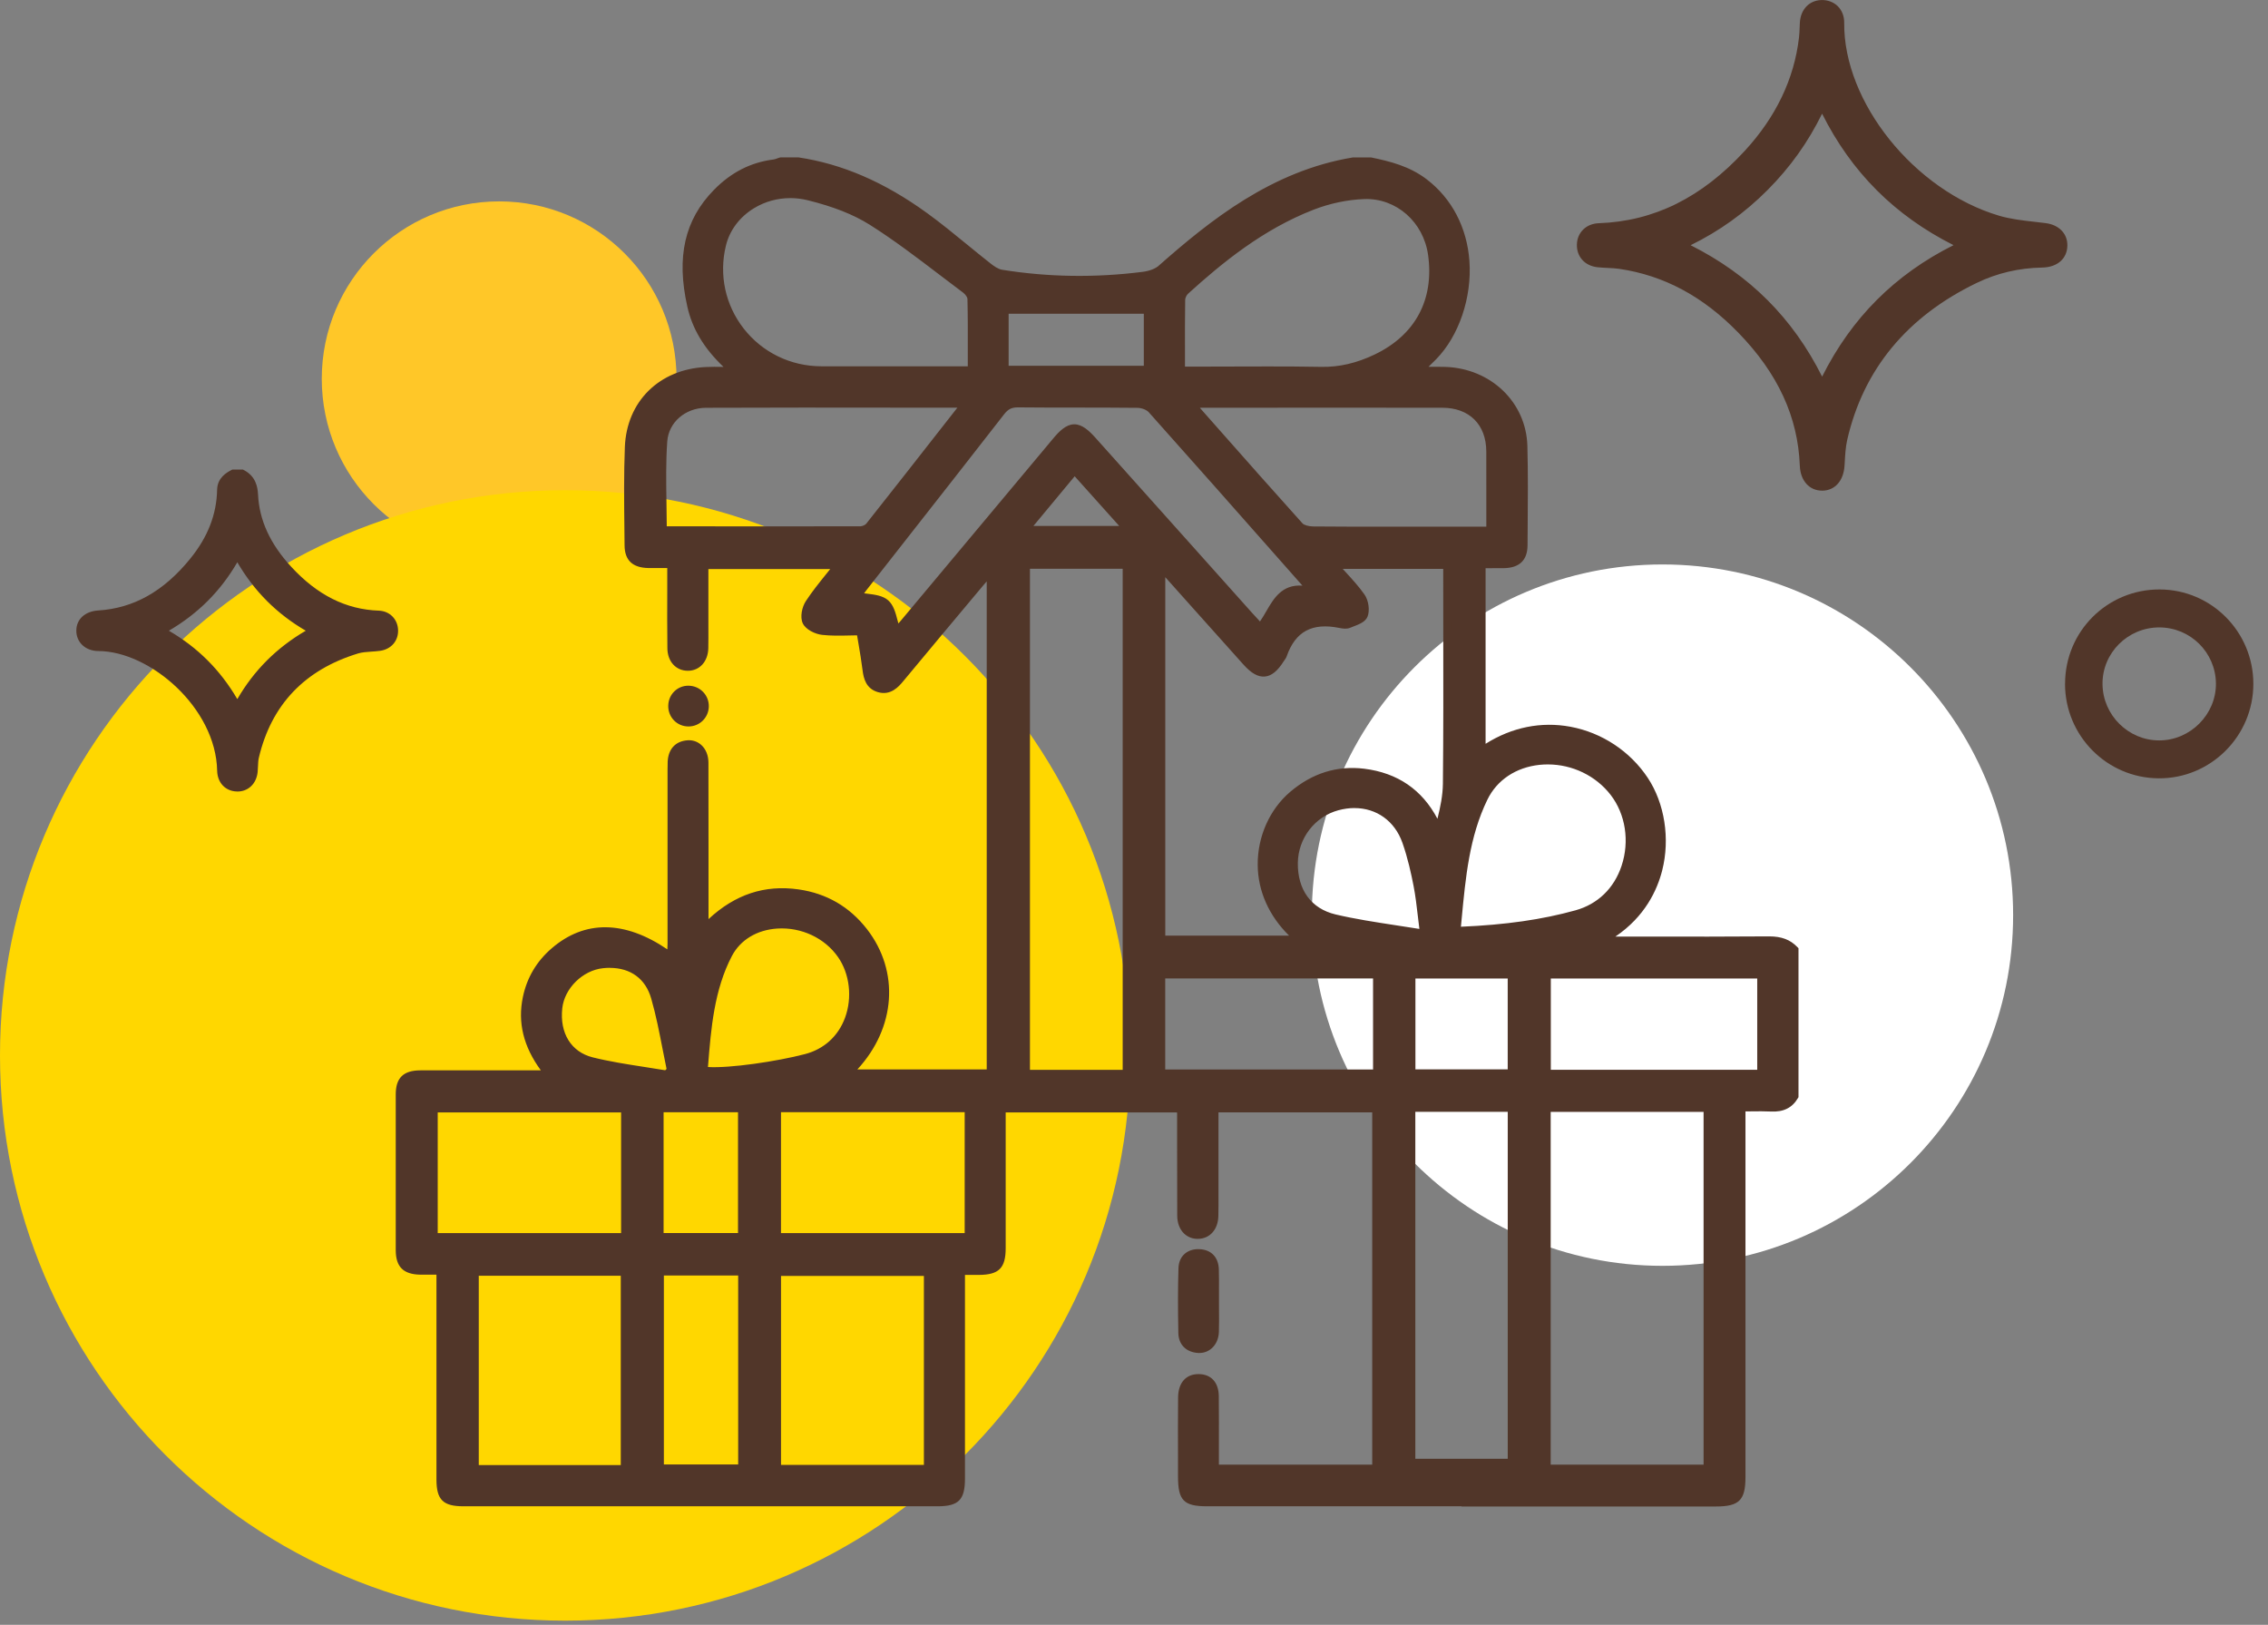
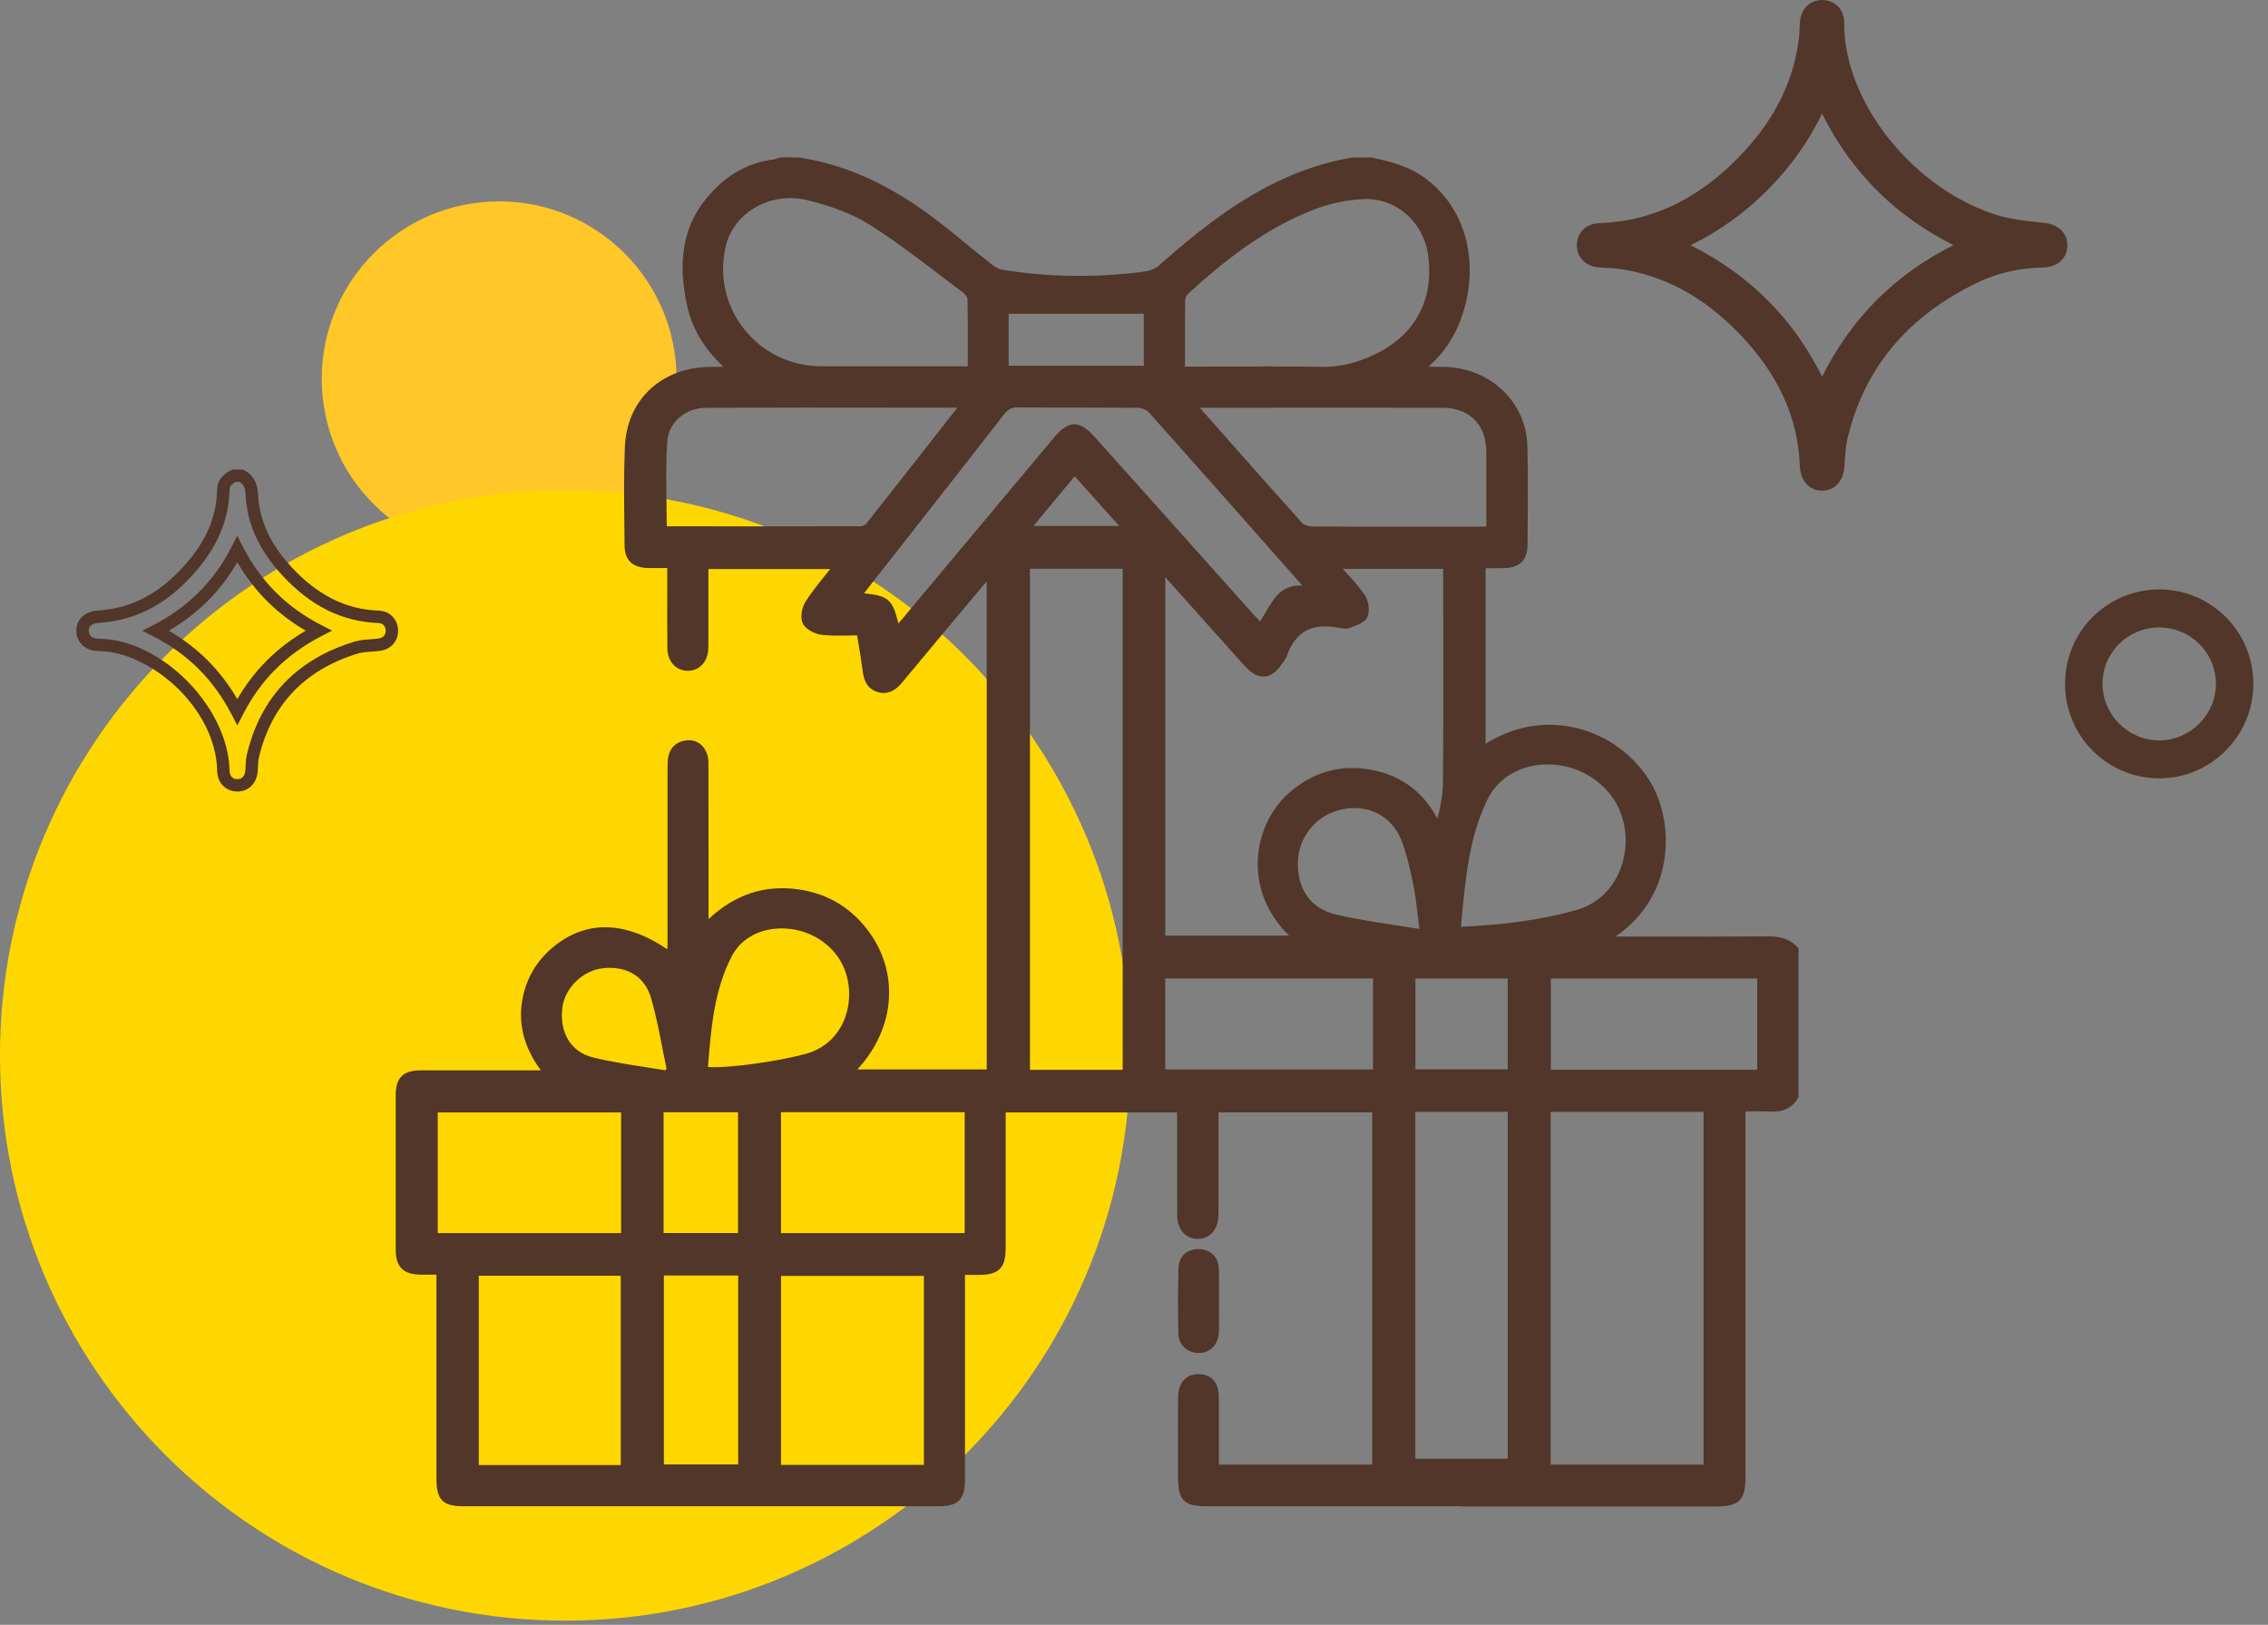
<svg xmlns="http://www.w3.org/2000/svg" width="141" height="101" viewBox="0 0 141 101" fill="none">
  <rect x="0" y="0" width="141" height="101" fill="#808080" stroke="none" />
  <g clip-path="url(#clip0_1_256)">
    <path d="M31.032 34.574C37.123 34.574 42.06 29.637 42.06 23.546C42.06 17.455 37.123 12.518 31.032 12.518C24.942 12.518 20.004 17.455 20.004 23.546C20.004 29.637 24.942 34.574 31.032 34.574Z" fill="#FFC728" />
-     <path d="M103.355 78.686C115.395 78.686 125.155 68.926 125.155 56.886C125.155 44.847 115.395 35.087 103.355 35.087C91.316 35.087 81.556 44.847 81.556 56.886C81.556 68.926 91.316 78.686 103.355 78.686Z" fill="white" />
    <path d="M35.136 100.742C54.541 100.742 70.271 85.011 70.271 65.606C70.271 46.201 54.541 30.471 35.136 30.471C15.731 30.471 0 46.201 0 65.606C0 85.011 15.731 100.742 35.136 100.742Z" fill="#FFD700" />
-     <path d="M15.003 29.573C15.475 29.827 15.629 30.23 15.655 30.758C15.744 32.617 16.591 34.156 17.819 35.49C19.355 37.159 21.197 38.259 23.538 38.342C24.023 38.359 24.354 38.721 24.362 39.183C24.372 39.65 24.072 40.001 23.579 40.07C23.102 40.139 22.602 40.111 22.151 40.25C18.74 41.288 16.542 43.504 15.716 47.01C15.647 47.307 15.662 47.628 15.632 47.936C15.578 48.487 15.231 48.823 14.734 48.813C14.239 48.805 13.893 48.451 13.88 47.9C13.803 43.943 9.666 40.098 6.119 40.083C5.509 40.083 5.122 39.701 5.124 39.196C5.127 38.683 5.509 38.367 6.13 38.329C8.663 38.167 10.574 36.874 12.123 34.966C13.187 33.656 13.844 32.166 13.877 30.448C13.885 29.991 14.18 29.76 14.534 29.57H15.001L15.003 29.573ZM9.694 39.208C11.951 40.357 13.603 42.032 14.754 44.261C15.901 42.017 17.565 40.365 19.807 39.206C17.558 38.052 15.903 36.387 14.752 34.151C13.6 36.403 11.926 38.057 9.694 39.211V39.208Z" fill="#513629" />
    <path d="M14.754 49.2C14.754 49.2 14.739 49.2 14.731 49.2C14.021 49.187 13.516 48.659 13.5 47.91C13.423 43.989 9.312 40.483 6.122 40.47C5.711 40.47 5.345 40.327 5.093 40.073C4.865 39.842 4.742 39.532 4.745 39.196C4.75 38.49 5.286 37.998 6.112 37.947C8.315 37.808 10.184 36.754 11.828 34.728C12.921 33.381 13.467 31.979 13.498 30.442C13.513 29.691 14.103 29.37 14.357 29.234L14.441 29.188H15.103L15.188 29.234C15.906 29.622 16.019 30.278 16.042 30.74C16.119 32.338 16.793 33.807 18.104 35.231C19.727 36.992 21.51 37.888 23.554 37.959C24.231 37.985 24.733 38.495 24.749 39.178C24.764 39.844 24.315 40.357 23.636 40.455C23.448 40.48 23.261 40.496 23.079 40.506C22.787 40.527 22.51 40.544 22.264 40.619C18.945 41.629 16.868 43.809 16.093 47.1C16.055 47.259 16.047 47.438 16.039 47.628C16.034 47.743 16.029 47.861 16.019 47.977C15.947 48.713 15.439 49.203 14.754 49.203V49.2ZM14.639 29.958C14.367 30.117 14.27 30.25 14.267 30.458C14.234 32.148 13.616 33.748 12.426 35.213C10.638 37.416 8.586 38.562 6.16 38.716C5.734 38.744 5.517 38.906 5.514 39.203C5.514 39.334 5.558 39.449 5.64 39.534C5.747 39.642 5.919 39.703 6.124 39.703C10.005 39.719 14.19 43.93 14.27 47.897C14.277 48.233 14.449 48.428 14.744 48.433C14.747 48.433 14.752 48.433 14.754 48.433C15.142 48.433 15.231 48.102 15.252 47.903C15.262 47.8 15.267 47.697 15.27 47.595C15.28 47.377 15.29 47.154 15.344 46.925C16.188 43.35 18.44 40.98 22.041 39.885C22.369 39.785 22.705 39.762 23.028 39.739C23.202 39.726 23.369 39.716 23.528 39.693C23.82 39.652 23.987 39.47 23.979 39.193C23.974 38.924 23.792 38.736 23.526 38.726C21.266 38.644 19.307 37.672 17.537 35.749C16.098 34.187 15.357 32.558 15.272 30.773C15.252 30.35 15.149 30.117 14.9 29.955H14.639V29.958ZM14.757 45.102L14.413 44.438C13.282 42.25 11.682 40.652 9.52 39.552L8.851 39.211L9.517 38.867C11.702 37.739 13.303 36.136 14.408 33.974L14.749 33.304L15.093 33.971C16.211 36.149 17.811 37.746 19.981 38.859L20.645 39.201L19.981 39.544C17.794 40.675 16.196 42.273 15.095 44.432L14.754 45.099L14.757 45.102ZM10.497 39.206C12.292 40.247 13.693 41.647 14.754 43.458C15.796 41.665 17.196 40.265 19.009 39.206C17.209 38.157 15.808 36.757 14.754 34.951C13.711 36.746 12.31 38.147 10.5 39.206H10.497Z" fill="#513629" />
    <path d="M128.143 15.247C128.14 15.85 127.712 16.229 126.958 16.244C125.473 16.273 124.052 16.596 122.724 17.237C118.443 19.304 115.55 22.541 114.465 27.247C114.34 27.791 114.322 28.362 114.286 28.924C114.242 29.652 113.875 30.111 113.286 30.117C112.691 30.122 112.306 29.665 112.278 28.939C112.149 25.554 110.654 22.787 108.349 20.417C106.246 18.253 103.748 16.778 100.716 16.334C100.265 16.268 99.803 16.283 99.349 16.232C98.76 16.165 98.403 15.762 98.416 15.213C98.429 14.672 98.821 14.28 99.406 14.259C103.217 14.126 106.238 12.369 108.749 9.641C110.641 7.586 111.896 5.199 112.221 2.383C112.257 2.07 112.26 1.752 112.278 1.434C112.311 0.808 112.68 0.403 113.239 0.387C113.827 0.369 114.273 0.772 114.268 1.418C114.222 6.414 118.589 12.12 124.167 13.777C125.116 14.059 126.135 14.123 127.127 14.252C127.732 14.329 128.143 14.695 128.14 15.249L128.143 15.247ZM104.202 15.237C108.39 17.15 111.39 20.148 113.278 24.303C115.173 20.143 118.166 17.14 122.336 15.242C118.164 13.329 115.166 10.338 113.27 6.163C112.373 8.22 111.154 9.994 109.61 11.541C108.056 13.1 106.271 14.329 104.202 15.237Z" fill="#513629" />
    <path d="M113.273 30.499C112.483 30.499 111.929 29.878 111.893 28.952C111.778 25.913 110.529 23.21 108.074 20.684C105.876 18.422 103.45 17.122 100.662 16.711C100.432 16.678 100.196 16.665 99.947 16.655C99.739 16.645 99.524 16.634 99.308 16.611C98.529 16.524 98.016 15.957 98.034 15.203C98.052 14.449 98.613 13.903 99.395 13.875C102.827 13.754 105.794 12.285 108.469 9.379C110.411 7.271 111.544 4.901 111.842 2.336C111.867 2.126 111.875 1.916 111.883 1.69C111.885 1.598 111.89 1.505 111.896 1.413C111.939 0.592 112.475 0.026 113.229 0.003C113.619 -0.01 113.988 0.126 114.25 0.382C114.514 0.641 114.658 1.01 114.653 1.421C114.606 6.355 119.015 11.844 124.278 13.408C124.983 13.618 125.757 13.706 126.506 13.79C126.732 13.816 126.955 13.841 127.178 13.87C128.002 13.975 128.532 14.518 128.527 15.252C128.522 16.073 127.909 16.614 126.965 16.632C125.519 16.657 124.149 16.978 122.893 17.586C118.559 19.676 115.85 22.956 114.842 27.334C114.74 27.78 114.712 28.268 114.686 28.742L114.673 28.947C114.617 29.883 114.076 30.494 113.293 30.501H113.278L113.273 30.499ZM113.278 0.769C113.278 0.769 113.26 0.769 113.252 0.769C112.77 0.785 112.678 1.203 112.665 1.452C112.66 1.541 112.657 1.631 112.652 1.721C112.642 1.949 112.634 2.188 112.606 2.426C112.291 5.158 111.088 7.671 109.036 9.902C106.215 12.967 103.071 14.518 99.421 14.644C99.047 14.657 98.811 14.88 98.8 15.221C98.793 15.575 99.008 15.803 99.393 15.847C99.585 15.867 99.778 15.878 99.983 15.888C100.239 15.901 100.506 15.914 100.773 15.952C103.694 16.38 106.335 17.794 108.623 20.148C111.216 22.818 112.537 25.688 112.66 28.924C112.67 29.168 112.747 29.729 113.27 29.729H113.278C113.773 29.724 113.881 29.206 113.899 28.898L113.911 28.696C113.94 28.191 113.97 27.67 114.086 27.16C115.15 22.543 117.999 19.089 122.552 16.891C123.908 16.237 125.388 15.891 126.945 15.86C127.478 15.85 127.75 15.644 127.753 15.244C127.755 14.767 127.281 14.654 127.076 14.629C126.858 14.601 126.637 14.575 126.414 14.552C125.632 14.465 124.824 14.372 124.055 14.144C118.489 12.492 113.829 6.663 113.881 1.413C113.881 1.211 113.822 1.044 113.709 0.931C113.601 0.826 113.452 0.772 113.275 0.772L113.278 0.769ZM113.278 25.231L112.929 24.462C111.07 20.371 108.164 17.468 104.043 15.585L103.26 15.229L104.048 14.883C106.066 13.998 107.797 12.816 109.339 11.269C110.872 9.728 112.044 8.007 112.916 6.006L113.263 5.216L113.619 6.004C115.478 10.1 118.382 13.005 122.495 14.893L123.262 15.244L122.495 15.593C118.4 17.458 115.499 20.358 113.627 24.464L113.275 25.234L113.278 25.231ZM105.104 15.242C108.769 17.086 111.454 19.768 113.28 23.41C115.117 19.753 117.799 17.07 121.449 15.239C117.789 13.393 115.104 10.707 113.278 7.066C112.409 8.84 111.295 10.4 109.887 11.813C108.469 13.236 106.9 14.362 105.107 15.242H105.104Z" fill="#513629" />
    <path d="M128.384 42.504C128.384 39.244 131.01 36.628 134.27 36.641C137.488 36.654 140.089 39.275 140.089 42.509C140.089 45.758 137.434 48.405 134.2 48.382C130.979 48.359 128.381 45.733 128.381 42.504H128.384ZM134.241 39.001C132.282 39.001 130.689 40.591 130.712 42.532C130.733 44.453 132.315 46.023 134.231 46.025C136.17 46.028 137.783 44.407 137.763 42.481C137.739 40.55 136.175 39.003 134.241 39.001Z" fill="#513629" />
    <path d="M111.562 68.12C111.239 68.676 110.747 68.858 110.121 68.828C109.533 68.797 108.941 68.82 108.269 68.82V69.766C108.269 77.114 108.269 84.462 108.269 91.809C108.269 93.099 107.992 93.379 106.694 93.379C96.146 93.379 85.595 93.379 75.047 93.379C73.741 93.379 73.493 93.125 73.493 91.794C73.493 90.155 73.482 88.516 73.498 86.88C73.505 86.09 73.875 85.677 74.511 85.677C75.136 85.677 75.511 86.072 75.516 86.8C75.529 88.285 75.521 89.773 75.521 91.309H85.569V68.899H75.498C75.498 70.474 75.498 72.031 75.498 73.587C75.498 74.257 75.511 74.929 75.493 75.598C75.475 76.301 75.077 76.745 74.495 76.76C73.885 76.775 73.454 76.314 73.449 75.575C73.436 73.464 73.444 71.356 73.441 69.246C73.441 69.148 73.423 69.053 73.408 68.899H62.272C62.272 69.166 62.272 69.433 62.272 69.697C62.272 72.328 62.272 74.96 62.272 77.591C62.272 78.694 61.967 78.994 60.862 78.999C60.518 78.999 60.177 78.999 59.741 78.999C59.741 79.322 59.741 79.586 59.741 79.85C59.741 83.872 59.741 87.893 59.741 91.914C59.741 93.094 59.469 93.379 58.307 93.381C48.477 93.384 38.647 93.384 28.819 93.381C27.69 93.381 27.395 93.084 27.395 91.978C27.395 87.957 27.395 83.936 27.395 79.914C27.395 79.645 27.395 79.373 27.395 78.981C26.949 78.981 26.541 78.989 26.131 78.981C25.223 78.963 24.867 78.617 24.864 77.716C24.859 74.49 24.859 71.264 24.864 68.035C24.864 67.14 25.223 66.794 26.144 66.794C28.526 66.789 30.909 66.794 33.292 66.794C33.533 66.794 33.771 66.794 34.151 66.794C32.948 65.34 32.389 63.811 32.763 62.034C33.007 60.877 33.579 59.913 34.474 59.143C36.52 57.381 38.998 57.484 41.719 59.492C41.734 59.19 41.76 58.931 41.76 58.674C41.763 55.124 41.76 51.575 41.76 48.026C41.76 47.803 41.755 47.579 41.765 47.356C41.799 46.72 42.119 46.323 42.765 46.276C43.343 46.236 43.781 46.718 43.784 47.4C43.794 49.982 43.789 52.562 43.789 55.145C43.789 55.958 43.789 56.774 43.789 57.748C45.443 56.014 47.336 55.222 49.603 55.543C51.272 55.779 52.647 56.571 53.686 57.905C55.779 60.59 55.386 64.206 52.68 66.735H61.598V35.477C61.346 35.756 61.151 35.964 60.969 36.182C59.297 38.18 57.622 40.178 55.958 42.181C55.607 42.604 55.23 42.96 54.632 42.776C54.075 42.604 53.94 42.14 53.876 41.611C53.781 40.829 53.632 40.055 53.501 39.239C52.675 39.239 51.901 39.298 51.144 39.214C50.78 39.172 50.282 38.937 50.144 38.644C50.003 38.352 50.118 37.808 50.318 37.503C50.849 36.697 51.485 35.964 52.144 35.12H43.786C43.786 36.218 43.786 37.326 43.786 38.436C43.786 39.057 43.799 39.678 43.784 40.298C43.766 40.986 43.348 41.442 42.771 41.442C42.188 41.442 41.76 41.001 41.752 40.298C41.732 38.588 41.745 36.877 41.745 35.054C41.242 35.054 40.78 35.061 40.319 35.054C39.485 35.036 39.098 34.705 39.09 33.9C39.072 31.863 39.026 29.827 39.108 27.793C39.218 25.067 41.152 23.205 43.891 23.069C44.402 23.043 44.912 23.066 45.658 23.066C44.243 21.858 43.34 20.576 42.983 18.986C42.409 16.416 42.601 14 44.566 11.992C45.553 10.982 46.723 10.343 48.136 10.169C48.279 10.151 48.415 10.084 48.554 10.041C48.903 10.041 49.249 10.041 49.598 10.041C52.532 10.472 55.117 11.736 57.486 13.452C58.848 14.436 60.118 15.552 61.444 16.591C61.685 16.78 61.977 16.975 62.267 17.022C65.196 17.494 68.14 17.527 71.082 17.152C71.474 17.104 71.925 16.965 72.213 16.711C75.713 13.621 79.373 10.828 84.156 10.041H85.2C86.39 10.287 87.544 10.582 88.549 11.349C92.225 14.149 91.566 19.658 89.103 22.161C88.852 22.418 88.591 22.664 88.183 23.061C88.883 23.061 89.368 23.049 89.855 23.061C92.55 23.148 94.638 25.118 94.71 27.721C94.766 29.778 94.733 31.84 94.72 33.9C94.715 34.695 94.323 35.046 93.502 35.061C93.038 35.069 92.573 35.061 92.114 35.061V46.715C95.877 44.043 100.247 45.492 102.237 48.492C104.055 51.234 103.843 56.166 99.575 58.438C99.903 58.453 100.137 58.474 100.373 58.474C103.573 58.474 106.774 58.489 109.975 58.464C110.608 58.459 111.131 58.592 111.567 59.046V68.132L111.562 68.12ZM80.812 58.417C77.337 55.563 78.132 51.329 80.371 49.421C81.651 48.333 83.125 47.833 84.779 48.038C86.99 48.313 88.547 49.505 89.432 51.649C89.696 50.652 89.95 49.69 89.957 48.726C90.001 44.435 89.975 40.142 89.975 35.849V35.11H82.897C83.531 35.828 84.136 36.423 84.615 37.108C84.818 37.398 84.903 37.936 84.772 38.247C84.659 38.516 84.174 38.647 83.833 38.79C83.687 38.852 83.484 38.821 83.318 38.788C81.594 38.439 80.358 38.983 79.753 40.709C79.722 40.801 79.65 40.878 79.599 40.963C78.932 42.024 78.337 42.083 77.499 41.152C75.921 39.401 74.354 37.639 72.785 35.885C72.615 35.695 72.441 35.508 72.184 35.231V58.423H80.807L80.812 58.417ZM96.149 68.858V91.302H106.166V68.858H96.149ZM70.051 66.76V35.1H63.773V66.76H70.051ZM87.734 68.856V90.937H93.992V68.856H87.734ZM60.423 23.028C60.423 21.484 60.438 20.027 60.405 18.571C60.4 18.368 60.203 18.114 60.023 17.978C58.099 16.544 56.227 15.024 54.199 13.749C53.029 13.013 51.642 12.536 50.288 12.203C47.825 11.595 45.417 13.016 44.881 15.208C43.909 19.194 46.92 23.015 51.052 23.025C53.906 23.033 56.758 23.025 59.613 23.025H60.42L60.423 23.028ZM73.413 23.046C73.785 23.046 74.054 23.046 74.323 23.046C76.929 23.046 79.535 23.013 82.138 23.061C83.369 23.084 84.487 22.787 85.575 22.266C88.208 21.005 89.437 18.724 89.039 15.826C88.747 13.693 86.959 12.039 84.803 12.118C83.713 12.159 82.579 12.403 81.561 12.8C78.56 13.967 76.055 15.919 73.692 18.063C73.546 18.194 73.426 18.435 73.423 18.627C73.4 20.061 73.41 21.497 73.41 23.046H73.413ZM55.737 39.257C55.889 39.088 56.055 38.916 56.209 38.734C59.361 34.966 62.511 31.196 65.665 27.429C66.547 26.375 66.999 26.365 67.919 27.393C71.164 31.017 74.406 34.643 77.647 38.267C77.87 38.519 78.104 38.762 78.347 39.026C79.25 37.97 79.445 36.164 81.589 36.777C81.353 36.474 81.274 36.359 81.181 36.254C77.993 32.645 74.811 29.034 71.602 25.446C71.41 25.231 71.013 25.098 70.71 25.093C68.23 25.064 65.747 25.093 63.265 25.064C62.785 25.059 62.505 25.226 62.221 25.593C59.371 29.252 56.502 32.899 53.642 36.551C53.511 36.721 53.396 36.903 53.283 37.067C53.916 37.205 54.653 37.164 55.047 37.513C55.445 37.864 55.502 38.603 55.737 39.26V39.257ZM59.99 25.154C59.802 25.11 59.736 25.082 59.669 25.082C54.411 25.082 49.151 25.067 43.894 25.09C42.514 25.095 41.324 26.057 41.229 27.419C41.101 29.237 41.198 31.071 41.198 32.899C41.298 32.93 41.368 32.971 41.434 32.971C45.453 32.976 49.472 32.981 53.488 32.971C53.678 32.971 53.934 32.863 54.05 32.717C56.02 30.232 57.974 27.732 59.992 25.157L59.99 25.154ZM92.661 32.992C92.661 31.268 92.668 29.66 92.661 28.05C92.65 26.236 91.496 25.09 89.665 25.087C84.68 25.08 79.691 25.085 74.706 25.087C74.531 25.087 74.359 25.126 74.088 25.157C76.37 27.737 78.563 30.232 80.786 32.699C80.961 32.894 81.348 32.974 81.64 32.979C83.849 33.002 86.057 32.992 88.265 32.992C89.698 32.992 91.135 32.992 92.666 32.992H92.661ZM57.697 91.317V79.055H48.303V91.317H57.697ZM38.849 91.327V79.045H29.509V91.327H38.849ZM48.297 68.879V76.906H60.231V68.879H48.297ZM38.87 68.894H26.957V76.906H38.87V68.894ZM90.542 57.874C93.163 57.779 95.61 57.505 98.021 56.833C101.388 55.897 102.214 51.68 100.337 49.254C98.182 46.469 93.681 46.62 92.235 49.603C90.991 52.17 90.822 54.983 90.542 57.871V57.874ZM85.618 60.564H72.184V66.735H85.618V60.564ZM109.5 66.758V60.569H96.154V66.758H109.5ZM43.737 66.558C45.045 66.74 48.351 66.232 50.111 65.77C53.096 64.988 53.765 61.434 52.311 59.346C50.585 56.866 46.592 56.794 45.276 59.305C44.094 61.562 43.94 64.073 43.737 66.555V66.558ZM41.016 79.03V91.286H46.148V79.03H41.016ZM88.539 58.048C88.38 56.84 88.306 55.927 88.134 55.032C87.954 54.111 87.742 53.191 87.431 52.309C86.788 50.48 85.021 49.611 83.138 50.118C81.576 50.541 80.453 51.996 80.43 53.629C80.404 55.358 81.284 56.689 82.974 57.089C84.741 57.507 86.554 57.715 88.542 58.048H88.539ZM40.998 68.881V76.903H46.141V68.881H40.998ZM93.989 66.73V60.569H87.739V66.73H93.989ZM41.442 66.799L41.722 66.524C41.398 65.009 41.16 63.47 40.732 61.985C40.293 60.462 39.049 59.759 37.462 59.926C36.074 60.072 34.853 61.272 34.702 62.642C34.525 64.255 35.282 65.596 36.787 65.97C38.313 66.35 39.888 66.529 41.442 66.799ZM71.366 22.992V19.248H62.449V22.992H71.366ZM70.153 32.948C68.974 31.632 67.904 30.442 66.804 29.214C65.763 30.468 64.765 31.668 63.703 32.948H70.153Z" fill="#513629" />
    <path d="M90.871 93.633C85.595 93.633 80.322 93.633 75.047 93.633C73.593 93.633 73.239 93.271 73.236 91.791V90.717C73.231 89.457 73.228 88.155 73.241 86.872C73.249 85.959 73.723 85.416 74.511 85.416C75.293 85.416 75.765 85.931 75.772 86.793C75.783 87.844 75.78 88.893 75.778 89.963V91.045H85.31V69.148H75.752V73.58C75.752 73.78 75.752 73.977 75.752 74.177C75.754 74.641 75.757 75.124 75.744 75.598C75.724 76.424 75.221 76.991 74.498 77.009C74.154 77.022 73.844 76.901 73.608 76.675C73.341 76.416 73.19 76.024 73.187 75.57C73.18 74.152 73.18 72.731 73.18 71.313C73.18 70.62 73.18 69.93 73.18 69.24C73.18 69.212 73.18 69.181 73.174 69.151H62.523V72.218C62.523 74.008 62.523 75.796 62.523 77.586C62.523 78.824 62.103 79.245 60.856 79.25C60.626 79.25 60.395 79.25 60.136 79.25H59.992V82.861C59.992 85.877 59.992 88.893 59.992 91.909C59.992 93.23 59.597 93.63 58.302 93.633C48.472 93.635 38.644 93.635 28.814 93.633C27.544 93.633 27.137 93.23 27.134 91.973C27.134 89.068 27.134 86.165 27.134 83.261V79.235H26.975C26.683 79.235 26.4 79.237 26.121 79.235C25.072 79.214 24.605 78.745 24.603 77.714C24.598 74.295 24.598 71.128 24.603 68.032C24.603 66.999 25.077 66.537 26.139 66.535C27.824 66.529 29.509 66.532 31.194 66.532H33.623C32.54 65.055 32.176 63.56 32.507 61.977C32.758 60.772 33.363 59.751 34.302 58.946C36.351 57.181 38.829 57.207 41.488 59.013C41.496 58.895 41.501 58.779 41.501 58.669C41.501 56.184 41.501 53.699 41.501 51.216V48.02V47.859C41.501 47.684 41.501 47.51 41.509 47.338C41.55 46.551 42.001 46.069 42.748 46.017C43.068 45.994 43.376 46.102 43.609 46.318C43.886 46.574 44.04 46.959 44.043 47.397C44.05 49.282 44.05 51.17 44.048 53.055V57.133C45.705 55.594 47.541 54.989 49.641 55.286C51.38 55.532 52.809 56.358 53.891 57.746C55.948 60.387 55.684 63.901 53.301 66.478H61.344V36.141C61.282 36.21 61.223 36.277 61.167 36.344L60.659 36.949C59.156 38.744 57.651 40.539 56.156 42.342C55.884 42.668 55.378 43.273 54.555 43.017C53.852 42.799 53.688 42.199 53.622 41.64C53.555 41.099 53.465 40.568 53.37 40.006C53.342 39.837 53.314 39.665 53.283 39.493C53.116 39.493 52.95 39.498 52.785 39.503C52.209 39.516 51.665 39.526 51.113 39.465C50.664 39.413 50.093 39.134 49.91 38.752C49.721 38.357 49.862 37.721 50.103 37.359C50.485 36.777 50.918 36.239 51.377 35.669C51.455 35.572 51.534 35.474 51.614 35.374H44.04V38.434C44.04 38.621 44.04 38.806 44.04 38.993C44.04 39.421 44.045 39.865 44.035 40.301C44.014 41.122 43.494 41.696 42.765 41.696C42.024 41.696 41.498 41.122 41.491 40.298C41.475 39.083 41.48 37.885 41.483 36.615C41.483 36.185 41.483 35.751 41.483 35.31H41.275C40.944 35.31 40.627 35.313 40.309 35.31C39.321 35.29 38.836 34.828 38.829 33.902L38.818 32.84C38.8 31.184 38.78 29.47 38.847 27.785C38.959 24.957 40.98 22.959 43.871 22.815C44.215 22.797 44.563 22.802 44.963 22.807C44.968 22.807 44.974 22.807 44.979 22.807C43.758 21.643 43.037 20.435 42.727 19.043C42.04 15.965 42.563 13.667 44.376 11.813C45.451 10.713 46.669 10.092 48.097 9.912C48.167 9.905 48.243 9.874 48.328 9.843C48.377 9.825 48.423 9.807 48.472 9.794L48.549 9.782H49.628C52.355 10.187 54.971 11.315 57.63 13.241C58.494 13.867 59.333 14.554 60.146 15.219C60.618 15.606 61.108 16.006 61.595 16.388C61.777 16.532 62.049 16.727 62.3 16.768C65.155 17.229 68.097 17.273 71.041 16.898C71.454 16.845 71.826 16.704 72.033 16.519C75.231 13.698 79.066 10.618 84.105 9.787H84.146H85.241C86.403 10.025 87.624 10.328 88.693 11.143C90.26 12.338 91.204 14.144 91.353 16.229C91.514 18.494 90.699 20.894 89.275 22.341C89.132 22.487 88.983 22.631 88.808 22.802H88.819C89.198 22.8 89.527 22.797 89.852 22.807C92.689 22.9 94.882 25.01 94.956 27.716C95.002 29.414 94.987 31.14 94.974 32.809L94.966 33.902C94.959 34.823 94.466 35.3 93.494 35.318C93.174 35.323 92.85 35.323 92.53 35.32H92.358V46.236C93.997 45.205 95.813 44.838 97.636 45.176C99.59 45.54 101.342 46.697 102.44 48.351C103.491 49.934 103.835 52.137 103.34 54.096C103.03 55.325 102.27 56.974 100.429 58.218H102.473C104.925 58.223 107.464 58.228 109.959 58.207C109.972 58.207 109.982 58.207 109.995 58.207C110.759 58.207 111.298 58.412 111.739 58.869L111.811 58.943V68.202L111.775 68.261C111.424 68.861 110.875 69.135 110.1 69.094C109.705 69.074 109.303 69.079 108.874 69.084C108.756 69.084 108.638 69.084 108.515 69.087V91.82C108.515 93.253 108.12 93.645 106.684 93.645C101.409 93.645 96.136 93.645 90.86 93.645L90.871 93.633ZM74.503 85.928C74.311 85.928 73.762 85.941 73.754 86.877C73.741 88.157 73.744 89.457 73.746 90.717V91.791C73.749 92.984 73.882 93.12 75.047 93.12C85.595 93.12 96.146 93.12 106.694 93.12C107.851 93.12 108.013 92.961 108.013 91.807V68.563H108.269C108.479 68.563 108.682 68.563 108.879 68.558C109.315 68.553 109.723 68.548 110.136 68.568C110.695 68.599 111.057 68.435 111.308 68.045V59.138C110.975 58.831 110.559 58.705 109.975 58.705C107.477 58.725 104.94 58.723 102.483 58.718H100.37C100.211 58.718 100.052 58.707 99.867 58.694C99.775 58.689 99.672 58.684 99.562 58.679L98.629 58.636L99.454 58.197C101.675 57.015 102.529 55.237 102.853 53.955C103.314 52.132 102.996 50.085 102.024 48.618C101.003 47.079 99.375 46.002 97.554 45.664C96.274 45.425 94.317 45.448 92.263 46.907L91.858 47.195V34.789H92.545C92.861 34.789 93.179 34.795 93.497 34.789C94.189 34.777 94.459 34.523 94.464 33.884L94.471 32.792C94.484 31.127 94.499 29.404 94.453 27.716C94.387 25.285 92.407 23.387 89.847 23.305C89.532 23.295 89.209 23.297 88.834 23.3C88.637 23.3 88.424 23.302 88.185 23.302H87.557L88.383 22.497C88.593 22.294 88.76 22.13 88.924 21.964C90.25 20.617 91.006 18.373 90.855 16.247C90.717 14.311 89.845 12.636 88.398 11.533C87.424 10.79 86.275 10.505 85.18 10.277H84.184C79.291 11.089 75.529 14.113 72.39 16.883C71.982 17.242 71.366 17.355 71.123 17.386C68.13 17.768 65.139 17.722 62.236 17.252C61.867 17.193 61.523 16.95 61.295 16.77C60.803 16.386 60.313 15.983 59.838 15.596C59.033 14.937 58.2 14.254 57.348 13.639C54.763 11.769 52.226 10.669 49.59 10.277H48.608C48.58 10.287 48.551 10.297 48.523 10.307C48.42 10.346 48.305 10.387 48.179 10.402C46.869 10.566 45.751 11.138 44.761 12.151C43.081 13.87 42.599 16.019 43.248 18.909C43.573 20.368 44.397 21.622 45.84 22.851L46.369 23.302H45.674C45.417 23.302 45.192 23.302 44.981 23.297C44.571 23.292 44.248 23.29 43.919 23.305C41.306 23.433 39.483 25.234 39.38 27.783C39.313 29.455 39.331 31.16 39.352 32.812L39.362 33.876C39.367 34.525 39.624 34.761 40.339 34.777C40.652 34.784 40.965 34.782 41.293 34.779H42.017V35.033C42.017 35.564 42.017 36.085 42.017 36.597C42.014 37.864 42.011 39.062 42.024 40.273C42.029 40.814 42.329 41.163 42.786 41.163C43.224 41.163 43.527 40.803 43.542 40.267C43.553 39.839 43.55 39.398 43.548 38.975C43.548 38.788 43.548 38.6 43.548 38.413V34.841H52.688L52.365 35.256C52.173 35.502 51.983 35.738 51.798 35.969C51.347 36.531 50.921 37.059 50.552 37.621C50.385 37.875 50.306 38.324 50.393 38.511C50.477 38.69 50.875 38.901 51.19 38.937C51.706 38.995 52.234 38.983 52.793 38.97C53.032 38.965 53.273 38.96 53.519 38.96H53.737L53.773 39.175C53.811 39.421 53.852 39.662 53.893 39.901C53.991 40.468 54.081 41.006 54.147 41.558C54.219 42.147 54.37 42.396 54.724 42.507C55.145 42.637 55.409 42.437 55.776 41.993C57.274 40.193 58.776 38.395 60.282 36.6L60.79 35.995C60.913 35.846 61.044 35.703 61.192 35.538L61.872 34.782V66.968H52.05L52.524 66.524C55.109 64.106 55.512 60.618 53.501 58.038C52.506 56.761 51.188 55.999 49.585 55.773C47.472 55.476 45.643 56.173 43.991 57.902L43.55 58.366V53.034C43.55 51.149 43.553 49.264 43.545 47.379C43.545 47.09 43.445 46.833 43.276 46.674C43.145 46.553 42.983 46.5 42.801 46.51C42.309 46.546 42.065 46.81 42.04 47.346C42.032 47.51 42.032 47.674 42.032 47.838V48.002V51.198C42.032 53.683 42.032 56.168 42.032 58.654C42.032 58.836 42.019 59.015 42.006 59.205C42.001 59.295 41.993 59.387 41.988 59.487L41.963 59.962L41.581 59.679C38.957 57.743 36.626 57.623 34.656 59.32C33.805 60.051 33.258 60.977 33.028 62.07C32.694 63.662 33.117 65.106 34.364 66.614L34.71 67.035H31.212C29.527 67.035 27.844 67.035 26.159 67.035C25.377 67.035 25.136 67.268 25.136 68.022C25.131 71.118 25.131 74.282 25.136 77.701C25.136 78.46 25.375 78.696 26.152 78.709C26.429 78.714 26.706 78.714 26.993 78.709H27.667V83.249C27.667 86.152 27.667 89.057 27.667 91.961C27.667 92.925 27.855 93.107 28.834 93.107C38.665 93.109 48.495 93.109 58.323 93.107C59.333 93.107 59.5 92.938 59.5 91.897C59.5 88.88 59.5 85.864 59.5 82.848V78.724H60.159C60.415 78.724 60.646 78.724 60.877 78.724C61.849 78.722 62.031 78.537 62.034 77.573C62.034 75.783 62.034 73.995 62.034 72.205V68.625H73.659L73.682 68.858C73.687 68.909 73.692 68.956 73.698 68.997C73.708 69.087 73.716 69.156 73.716 69.228C73.716 69.92 73.716 70.61 73.716 71.302C73.716 72.721 73.716 74.139 73.723 75.557C73.723 75.873 73.818 76.134 73.987 76.298C74.121 76.429 74.298 76.498 74.508 76.488C74.962 76.478 75.242 76.134 75.254 75.575C75.267 75.108 75.265 74.631 75.262 74.172C75.262 73.972 75.262 73.772 75.262 73.572V68.627H85.846V91.55H75.285V89.952C75.288 88.886 75.29 87.837 75.28 86.788C75.275 86.211 75.024 85.918 74.531 85.918H74.523L74.503 85.928ZM39.106 91.584H29.252V78.788H39.106V91.584ZM29.765 91.071H38.593V79.302H29.765V91.071ZM57.953 91.573H48.046V78.799H57.953V91.573ZM48.556 91.06H57.438V79.312H48.556V91.06ZM106.425 91.558H95.895V68.602H106.425V91.558ZM96.405 91.045H105.91V69.115H96.405V91.045ZM46.405 91.545H40.76V78.776H46.405V91.545ZM41.273 91.032H45.892V79.289H41.273V91.032ZM94.248 91.194H87.478V68.599H94.248V91.194ZM87.99 90.681H93.735V69.112H87.99V90.681ZM60.487 77.163H48.041V68.622H60.487V77.163ZM48.554 76.65H59.974V69.135H48.554V76.65ZM39.126 77.163H26.701V68.638H39.126V77.163ZM27.213 76.65H38.613V69.151H27.213V76.65ZM46.394 77.16H40.742V68.625H46.394V77.16ZM41.255 76.647H45.882V69.138H41.255V76.647ZM41.527 67.076L41.396 67.053C40.924 66.971 40.45 66.899 39.975 66.825C38.903 66.658 37.795 66.486 36.723 66.222C35.141 65.829 34.248 64.414 34.446 62.616C34.61 61.126 35.92 59.831 37.434 59.674C39.195 59.487 40.519 60.328 40.978 61.918C41.278 62.962 41.488 64.042 41.693 65.088C41.783 65.55 41.873 66.014 41.973 66.473L42.001 66.612L41.529 67.076H41.527ZM37.911 60.161C37.775 60.161 37.634 60.169 37.487 60.185C36.228 60.318 35.092 61.434 34.956 62.675C34.787 64.224 35.51 65.393 36.849 65.727C37.898 65.988 38.995 66.158 40.057 66.322C40.491 66.388 40.924 66.455 41.355 66.529L41.44 66.445C41.352 66.027 41.27 65.609 41.188 65.188C40.986 64.152 40.778 63.083 40.483 62.062C40.132 60.841 39.203 60.164 37.908 60.164L37.911 60.161ZM70.307 67.017H63.516V34.841H70.307V67.017ZM64.031 66.504H69.797V35.354H64.031V66.504ZM109.757 67.014H95.897V60.313H109.757V67.014ZM96.413 66.501H109.246V60.826H96.413V66.501ZM85.875 66.994H71.928V60.31H85.875V66.994ZM72.441 66.481H85.362V60.823H72.441V66.481ZM94.246 66.986H87.483V60.313H94.246V66.986ZM87.996 66.473H93.733V60.826H87.996V66.473ZM44.409 66.853C44.14 66.853 43.902 66.84 43.704 66.812L43.463 66.778L43.509 66.206C43.699 63.839 43.894 61.392 45.05 59.19C45.663 58.023 46.846 57.299 48.297 57.21C49.975 57.102 51.596 57.869 52.524 59.202C53.352 60.395 53.542 62.018 53.019 63.439C52.534 64.75 51.526 65.668 50.177 66.022C48.705 66.409 46.017 66.855 44.409 66.855V66.853ZM44.014 66.327C45.353 66.412 48.295 65.983 50.047 65.524C51.229 65.214 52.114 64.411 52.537 63.26C52.996 62.013 52.827 60.536 52.101 59.495C51.275 58.307 49.823 57.628 48.328 57.72C47.059 57.8 46.03 58.423 45.502 59.425C44.397 61.536 44.204 63.931 44.02 66.247L44.012 66.327H44.014ZM81.528 58.674H71.931V34.566L72.615 35.315C72.751 35.464 72.864 35.587 72.977 35.71L74.503 37.418C75.565 38.606 76.624 39.793 77.691 40.978C78.055 41.383 78.35 41.568 78.588 41.547C78.829 41.527 79.091 41.291 79.383 40.824C79.401 40.793 79.422 40.765 79.442 40.737C79.471 40.696 79.501 40.652 79.512 40.624C80.135 38.849 81.433 38.147 83.369 38.539C83.446 38.554 83.646 38.595 83.733 38.559C83.802 38.529 83.879 38.501 83.956 38.472C84.169 38.39 84.487 38.27 84.536 38.154C84.631 37.931 84.567 37.49 84.405 37.262C84.077 36.792 83.677 36.359 83.256 35.897C83.077 35.7 82.889 35.497 82.702 35.284L82.328 34.859H90.232V35.854C90.232 36.992 90.232 38.131 90.234 39.27C90.24 42.37 90.245 45.579 90.211 48.733C90.201 49.741 89.934 50.747 89.675 51.721L89.481 52.455L89.191 51.752C88.339 49.693 86.885 48.564 84.744 48.297C83.207 48.11 81.789 48.554 80.532 49.621C79.386 50.595 78.683 52.185 78.699 53.768C78.709 54.958 79.112 56.697 80.971 58.223L81.525 58.677L81.528 58.674ZM72.446 58.161H80.143C78.894 56.935 78.204 55.396 78.191 53.768C78.175 52.011 78.93 50.313 80.207 49.226C81.576 48.062 83.128 47.577 84.813 47.785C86.882 48.041 88.411 49.087 89.365 50.895C89.547 50.172 89.696 49.439 89.704 48.721C89.737 45.569 89.732 42.363 89.727 39.262C89.727 38.123 89.724 36.985 89.724 35.846V35.364H83.477C83.531 35.425 83.587 35.484 83.641 35.544C84.074 36.015 84.482 36.462 84.831 36.959C85.09 37.328 85.174 37.965 85.013 38.344C84.879 38.66 84.49 38.811 84.144 38.942C84.072 38.97 84.002 38.995 83.936 39.024C83.731 39.111 83.495 39.08 83.269 39.034C81.576 38.693 80.538 39.249 79.996 40.788C79.963 40.886 79.909 40.96 79.861 41.029C79.845 41.05 79.83 41.073 79.817 41.093C79.427 41.714 79.05 42.019 78.632 42.055C78.217 42.091 77.796 41.858 77.309 41.316C76.242 40.132 75.183 38.944 74.121 37.754L72.595 36.046C72.546 35.99 72.495 35.936 72.444 35.879V58.158L72.446 58.161ZM88.839 58.359L88.498 58.302C87.883 58.2 87.283 58.107 86.695 58.017C85.382 57.817 84.141 57.63 82.915 57.338C81.171 56.925 80.148 55.537 80.173 53.624C80.199 51.87 81.389 50.326 83.071 49.87C85.1 49.321 86.993 50.288 87.675 52.221C88.021 53.201 88.237 54.212 88.388 54.981C88.508 55.596 88.58 56.215 88.665 56.928C88.703 57.264 88.747 57.623 88.798 58.012L88.842 58.356L88.839 58.359ZM84.208 50.229C83.884 50.229 83.549 50.275 83.205 50.367C81.743 50.762 80.707 52.106 80.686 53.635C80.663 55.314 81.517 56.484 83.033 56.843C84.241 57.127 85.469 57.315 86.772 57.515C87.254 57.589 87.742 57.663 88.242 57.743C88.208 57.481 88.18 57.233 88.152 56.994C88.07 56.289 87.998 55.681 87.883 55.084C87.737 54.33 87.524 53.345 87.19 52.396C86.708 51.026 85.569 50.231 84.21 50.231L84.208 50.229ZM90.26 58.141L90.36 57.094C90.614 54.412 90.853 51.878 92.007 49.493C92.681 48.102 94.015 47.208 95.671 47.036C97.541 46.841 99.408 47.633 100.542 49.1C101.57 50.429 101.86 52.298 101.304 53.978C100.791 55.527 99.618 56.658 98.093 57.081C95.905 57.689 93.51 58.023 90.555 58.13L90.263 58.141H90.26ZM96.231 47.518C96.061 47.518 95.892 47.526 95.72 47.543C94.246 47.697 93.061 48.487 92.466 49.716C91.35 52.016 91.117 54.507 90.868 57.143L90.824 57.607C93.604 57.489 95.877 57.163 97.951 56.586C99.331 56.202 100.349 55.219 100.814 53.814C101.319 52.293 101.057 50.606 100.134 49.413C99.211 48.218 97.749 47.518 96.231 47.518ZM55.642 39.744L55.499 39.344C55.422 39.129 55.363 38.908 55.307 38.695C55.199 38.282 55.094 37.893 54.881 37.703C54.668 37.516 54.276 37.467 53.86 37.413C53.652 37.387 53.44 37.362 53.232 37.316L52.857 37.234L53.078 36.918C53.114 36.867 53.15 36.816 53.186 36.762C53.268 36.639 53.355 36.513 53.447 36.392L55.809 33.379C57.851 30.778 59.959 28.088 62.026 25.436C62.372 24.992 62.729 24.81 63.249 24.81H63.275C64.506 24.823 65.757 24.823 66.968 24.823C68.197 24.823 69.469 24.823 70.718 24.839C71.053 24.844 71.533 24.982 71.797 25.277C74.513 28.314 77.255 31.419 79.907 34.42L81.376 36.085C81.438 36.151 81.492 36.226 81.584 36.346C81.638 36.415 81.704 36.505 81.794 36.618L82.276 37.239L81.52 37.023C80.112 36.621 79.694 37.344 79.165 38.257C78.981 38.577 78.788 38.906 78.545 39.193L78.358 39.413L77.929 38.952C77.768 38.78 77.611 38.611 77.46 38.441L74.028 34.605C71.931 32.258 69.833 29.912 67.732 27.567C67.309 27.093 67.014 26.88 66.786 26.888C66.555 26.89 66.273 27.111 65.865 27.596L61.416 32.915C59.746 34.91 58.079 36.905 56.409 38.901C56.302 39.029 56.186 39.154 56.076 39.275L55.645 39.749L55.642 39.744ZM53.722 36.88C53.788 36.89 53.855 36.898 53.922 36.905C54.396 36.964 54.889 37.026 55.219 37.318C55.55 37.611 55.673 38.075 55.801 38.565C55.817 38.629 55.835 38.69 55.853 38.754C55.907 38.693 55.963 38.631 56.014 38.57C57.684 36.574 59.351 34.579 61.021 32.584L65.47 27.265C65.852 26.806 66.276 26.383 66.776 26.375H66.791C67.284 26.375 67.719 26.783 68.114 27.224C70.215 29.568 72.313 31.915 74.411 34.261L77.842 38.098C77.993 38.267 78.147 38.431 78.304 38.6L78.332 38.631C78.473 38.431 78.599 38.213 78.722 38C79.183 37.203 79.701 36.313 80.971 36.403L79.519 34.761C76.868 31.761 74.126 28.655 71.412 25.618C71.284 25.475 70.969 25.354 70.707 25.352C69.458 25.339 68.189 25.336 66.963 25.336C65.75 25.336 64.498 25.336 63.265 25.323C62.895 25.328 62.677 25.428 62.426 25.752C60.361 28.406 58.251 31.096 56.209 33.697L53.847 36.71C53.804 36.767 53.763 36.823 53.722 36.88ZM85.113 33.251C83.956 33.251 82.787 33.248 81.63 33.235C81.281 33.233 80.825 33.135 80.589 32.871C78.819 30.907 77.101 28.96 75.28 26.901L73.564 24.959L74.052 24.903C74.144 24.892 74.223 24.88 74.298 24.869C74.444 24.849 74.57 24.831 74.7 24.831H75.947C80.52 24.828 85.09 24.826 89.66 24.831C91.624 24.834 92.899 26.095 92.912 28.047C92.92 29.157 92.917 30.27 92.915 31.419V33.245H86.677C86.159 33.245 85.636 33.245 85.11 33.245L85.113 33.251ZM74.595 25.352L75.667 26.565C77.486 28.624 79.207 30.571 80.974 32.533C81.071 32.64 81.356 32.722 81.638 32.725C83.318 32.743 85.026 32.74 86.68 32.738H92.404V31.422C92.404 30.273 92.407 29.163 92.402 28.052C92.391 26.385 91.342 25.346 89.663 25.346C85.092 25.339 80.52 25.344 75.949 25.346H74.703C74.67 25.346 74.634 25.349 74.598 25.352H74.595ZM48.108 33.233C45.92 33.233 43.74 33.23 41.601 33.228H41.434C41.342 33.228 41.265 33.197 41.198 33.171C41.175 33.161 41.15 33.151 41.119 33.143L40.939 33.087V32.899C40.939 32.35 40.932 31.802 40.922 31.255C40.901 29.991 40.88 28.686 40.973 27.401C41.075 25.944 42.332 24.841 43.894 24.834C47.907 24.816 51.99 24.821 55.938 24.823H59.669C59.743 24.823 59.807 24.844 59.89 24.864C59.931 24.875 59.982 24.887 60.049 24.905L60.441 24.995L59.097 26.711C57.433 28.834 55.861 30.843 54.25 32.876C54.091 33.076 53.765 33.228 53.488 33.228C51.701 33.233 49.9 33.235 48.105 33.235L48.108 33.233ZM41.601 32.715C45.497 32.72 49.526 32.725 53.488 32.715C53.609 32.715 53.786 32.635 53.85 32.558C55.46 30.524 57.033 28.519 58.694 26.395L59.52 25.341H55.938C51.99 25.336 47.91 25.331 43.894 25.349C42.604 25.354 41.568 26.254 41.483 27.439C41.393 28.701 41.414 29.996 41.434 31.248C41.442 31.738 41.45 32.227 41.452 32.717H41.601V32.715ZM70.728 33.205H63.157L66.796 28.822L70.728 33.205ZM64.249 32.692H69.579L66.812 29.606L64.249 32.692ZM82.276 23.32C82.23 23.32 82.184 23.32 82.135 23.32C80.291 23.284 78.414 23.292 76.598 23.3C75.839 23.302 75.083 23.305 74.323 23.305H73.156V21.951C73.154 20.802 73.151 19.717 73.169 18.625C73.174 18.368 73.318 18.06 73.523 17.876C75.642 15.955 78.245 13.818 81.471 12.564C82.541 12.149 83.689 11.908 84.795 11.867C87.044 11.785 88.975 13.472 89.296 15.796C89.709 18.809 88.426 21.189 85.687 22.502C84.536 23.054 83.418 23.323 82.276 23.323V23.32ZM78.86 22.779C79.953 22.779 81.053 22.784 82.143 22.805C83.259 22.825 84.338 22.574 85.464 22.035C87.985 20.828 89.165 18.635 88.785 15.862C88.503 13.8 86.803 12.303 84.813 12.374C83.764 12.413 82.671 12.644 81.656 13.039C78.506 14.262 75.952 16.36 73.867 18.253C73.769 18.34 73.685 18.517 73.682 18.63C73.664 19.717 73.667 20.802 73.669 21.948V22.79H74.326C75.083 22.79 75.842 22.787 76.598 22.784C77.345 22.782 78.101 22.779 78.863 22.779H78.86ZM54.312 23.284C53.224 23.284 52.139 23.284 51.052 23.279C48.995 23.274 47.092 22.351 45.835 20.745C44.589 19.155 44.15 17.114 44.633 15.147C44.899 14.054 45.605 13.116 46.617 12.5C47.728 11.826 49.054 11.633 50.349 11.951C51.985 12.354 53.288 12.872 54.335 13.528C55.85 14.483 57.299 15.588 58.702 16.655C59.192 17.029 59.682 17.401 60.174 17.768C60.403 17.94 60.654 18.26 60.659 18.558C60.685 19.666 60.682 20.756 60.679 21.912C60.679 22.276 60.679 22.646 60.679 23.02V23.277H56.966C56.081 23.277 55.199 23.277 54.314 23.277L54.312 23.284ZM49.128 12.315C48.336 12.315 47.564 12.526 46.882 12.939C45.987 13.482 45.363 14.308 45.13 15.267C44.686 17.083 45.092 18.963 46.24 20.43C47.4 21.91 49.154 22.764 51.054 22.769C53.024 22.774 54.994 22.774 56.963 22.771H60.167C60.167 22.484 60.167 22.2 60.167 21.918C60.169 20.763 60.172 19.676 60.146 18.576C60.146 18.488 60.023 18.299 59.867 18.183C59.371 17.814 58.882 17.44 58.389 17.065C56.997 16.003 55.555 14.906 54.06 13.964C53.06 13.336 51.806 12.841 50.223 12.449C49.857 12.359 49.49 12.313 49.126 12.313L49.128 12.315ZM71.623 23.248H62.193V18.989H71.623V23.248ZM62.706 22.736H71.11V19.502H62.706V22.736Z" fill="#513629" />
    <path d="M75.519 80.85C75.519 81.494 75.534 82.141 75.513 82.784C75.493 83.42 75.067 83.874 74.508 83.844C73.903 83.81 73.521 83.461 73.508 82.853C73.48 81.515 73.475 80.176 73.516 78.837C73.534 78.232 73.934 77.881 74.549 77.904C75.165 77.929 75.495 78.304 75.511 78.914C75.529 79.558 75.516 80.204 75.516 80.848L75.519 80.85Z" fill="#513629" />
    <path d="M74.562 84.103C74.541 84.103 74.518 84.103 74.498 84.103C73.746 84.061 73.269 83.587 73.257 82.861C73.226 81.351 73.228 80.032 73.264 78.832C73.275 78.473 73.4 78.171 73.628 77.96C73.862 77.742 74.188 77.634 74.567 77.65C75.303 77.681 75.754 78.15 75.775 78.912C75.788 79.36 75.785 79.812 75.783 80.25C75.783 80.45 75.783 80.65 75.783 80.853C75.783 81.048 75.783 81.24 75.785 81.435C75.788 81.882 75.793 82.341 75.778 82.794C75.765 83.2 75.611 83.559 75.347 83.8C75.134 83.995 74.859 84.103 74.567 84.103H74.562ZM74.493 78.16C74.275 78.16 74.098 78.219 73.975 78.332C73.852 78.447 73.782 78.624 73.775 78.845C73.739 80.037 73.736 81.346 73.767 82.848C73.78 83.425 74.185 83.569 74.523 83.587C74.698 83.597 74.865 83.541 74.993 83.42C75.154 83.272 75.249 83.043 75.257 82.774C75.272 82.33 75.267 81.874 75.265 81.435C75.265 81.24 75.262 81.045 75.262 80.85C75.262 80.648 75.262 80.448 75.262 80.245C75.265 79.812 75.267 79.363 75.254 78.924C75.242 78.43 75.006 78.181 74.539 78.163C74.521 78.163 74.505 78.163 74.49 78.163L74.493 78.16Z" fill="#513629" />
-     <path d="M42.801 42.881C43.379 42.889 43.83 43.358 43.807 43.93C43.786 44.479 43.348 44.902 42.801 44.902C42.224 44.902 41.781 44.435 41.801 43.853C41.819 43.299 42.258 42.873 42.801 42.881Z" fill="#513629" />
-     <path d="M42.804 45.158H42.801C42.455 45.158 42.132 45.022 41.896 44.776C41.658 44.527 41.532 44.197 41.545 43.845C41.568 43.158 42.114 42.624 42.791 42.624H42.806C43.155 42.63 43.481 42.768 43.719 43.019C43.956 43.268 44.079 43.596 44.066 43.94C44.04 44.625 43.486 45.158 42.806 45.158H42.804ZM42.789 43.137C42.391 43.137 42.068 43.455 42.055 43.863C42.047 44.076 42.122 44.273 42.263 44.42C42.401 44.563 42.594 44.645 42.799 44.645C43.209 44.645 43.53 44.335 43.545 43.922C43.553 43.717 43.481 43.522 43.34 43.373C43.196 43.225 43.004 43.14 42.794 43.137H42.786H42.789Z" fill="#513629" />
  </g>
  <defs>
    <clipPath id="clip0_1_256">
      <rect width="140.091" height="100.742" fill="white" />
    </clipPath>
  </defs>
</svg>